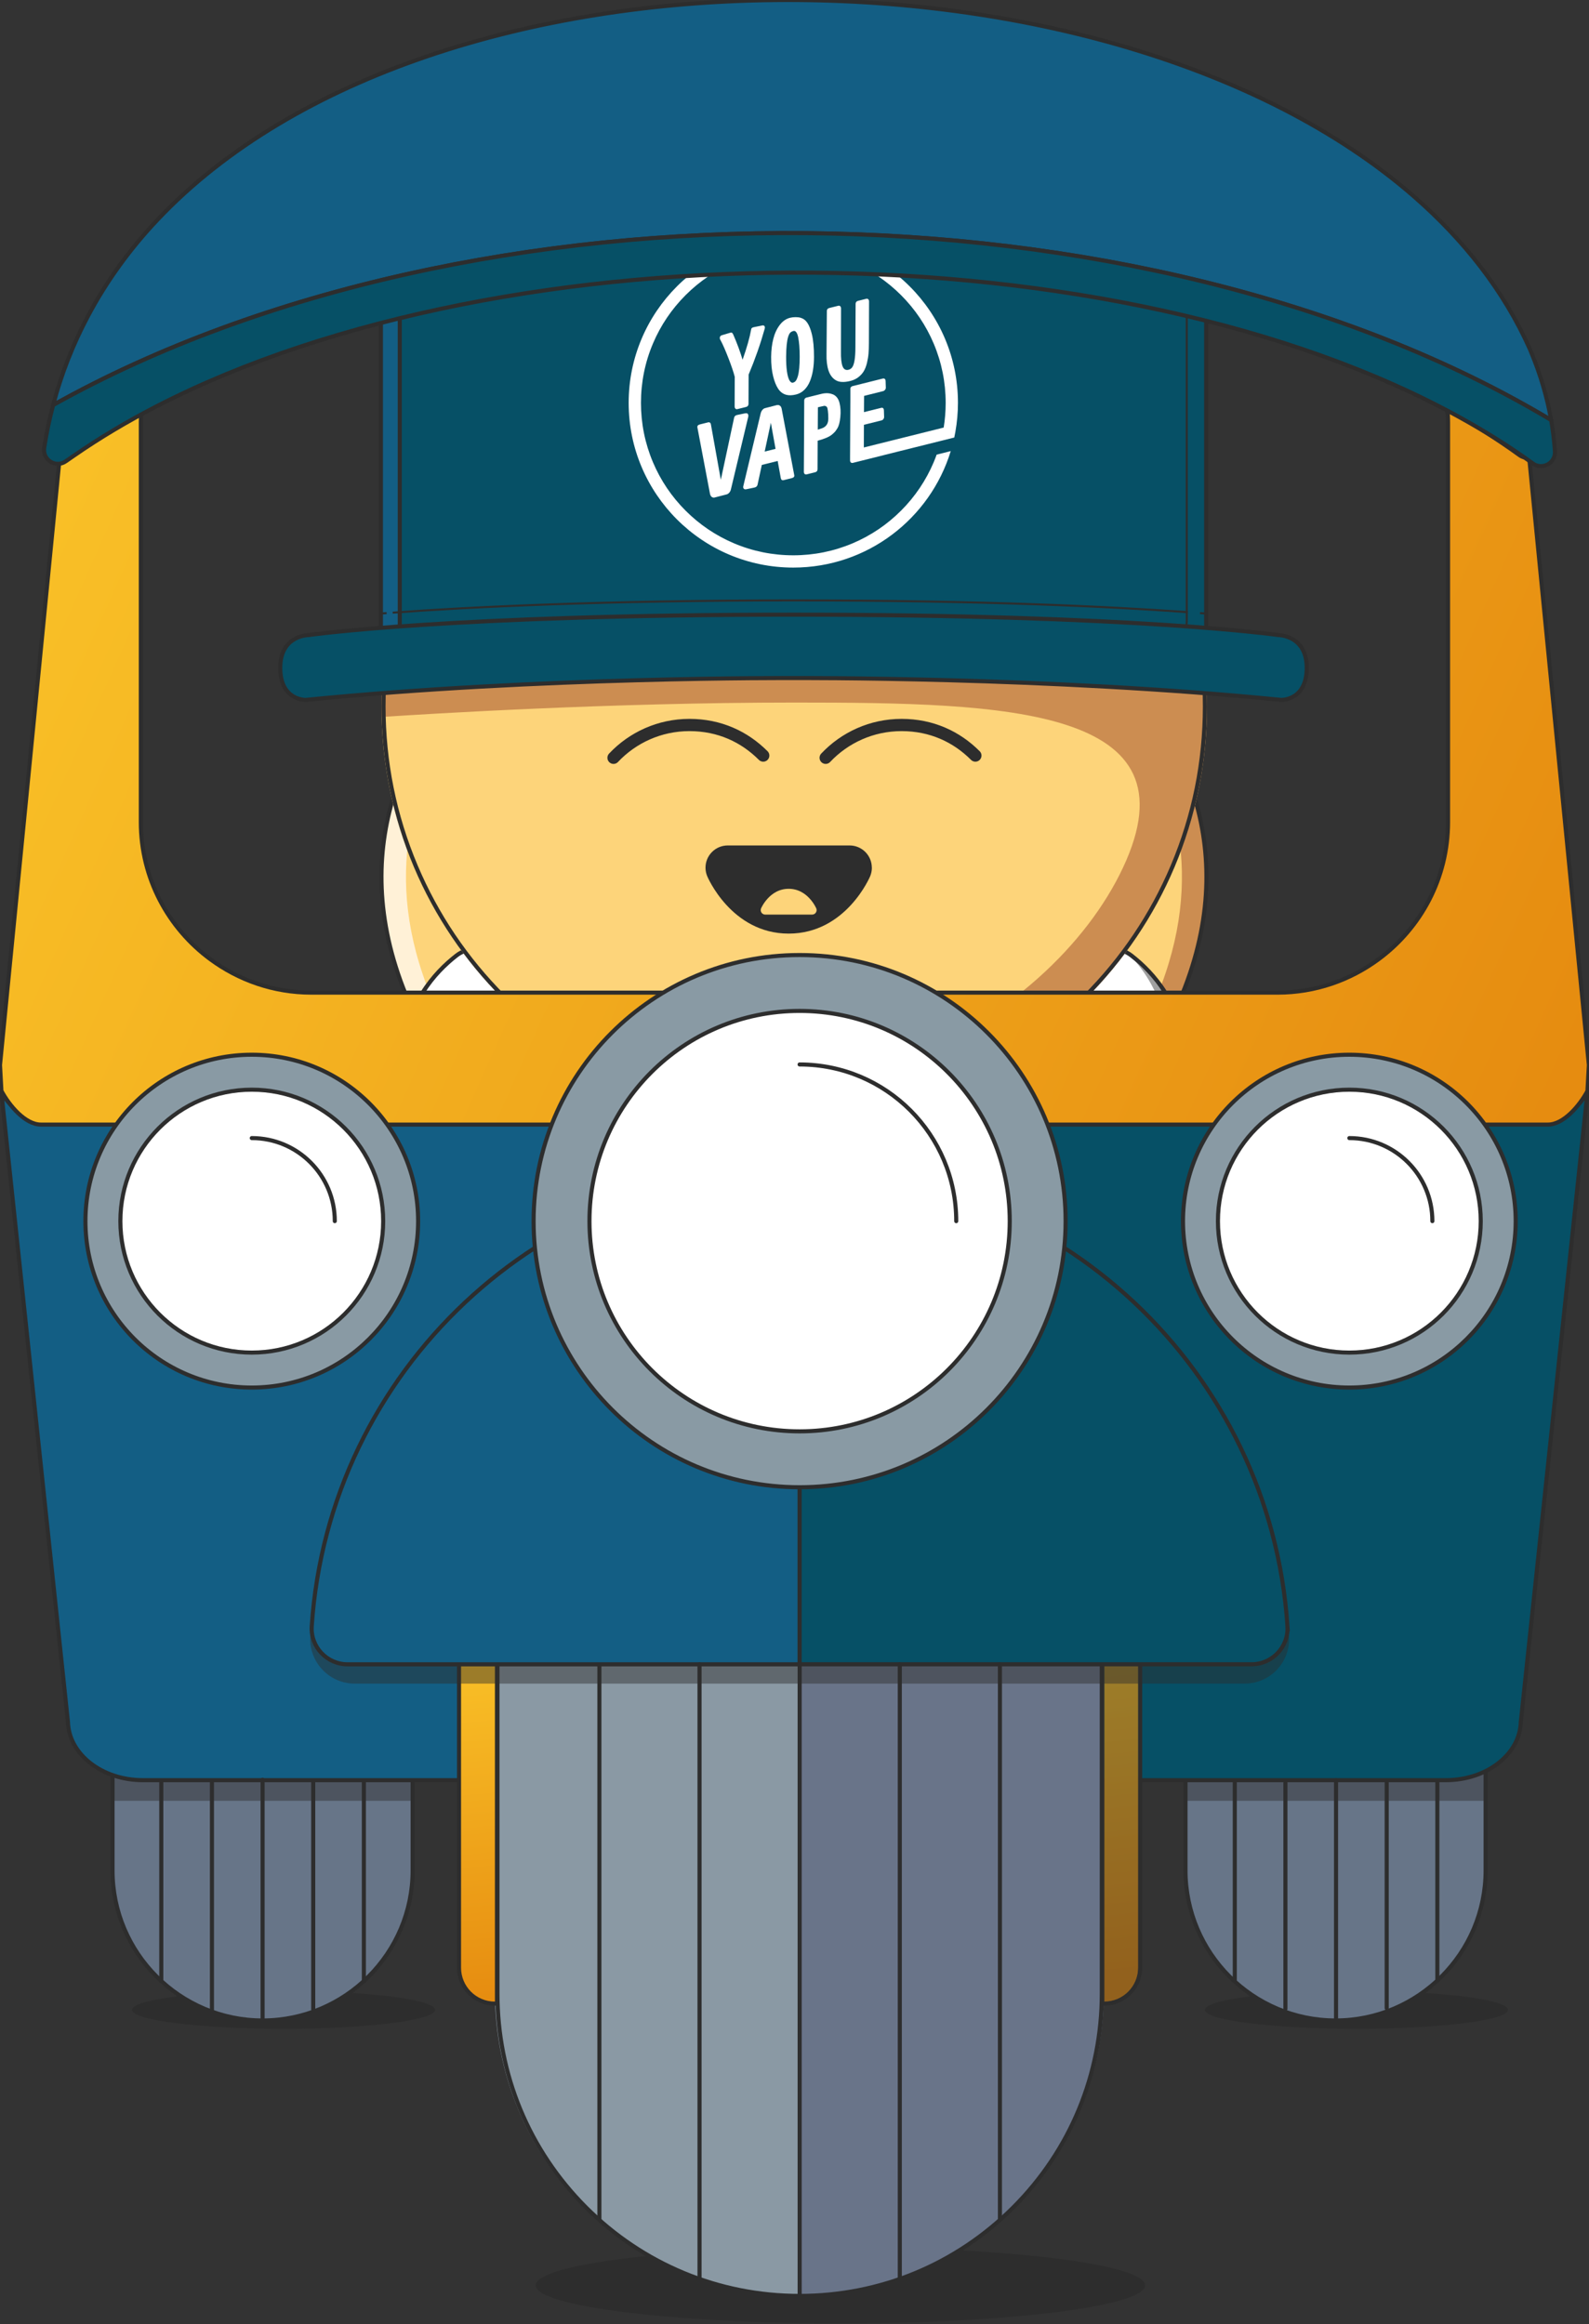
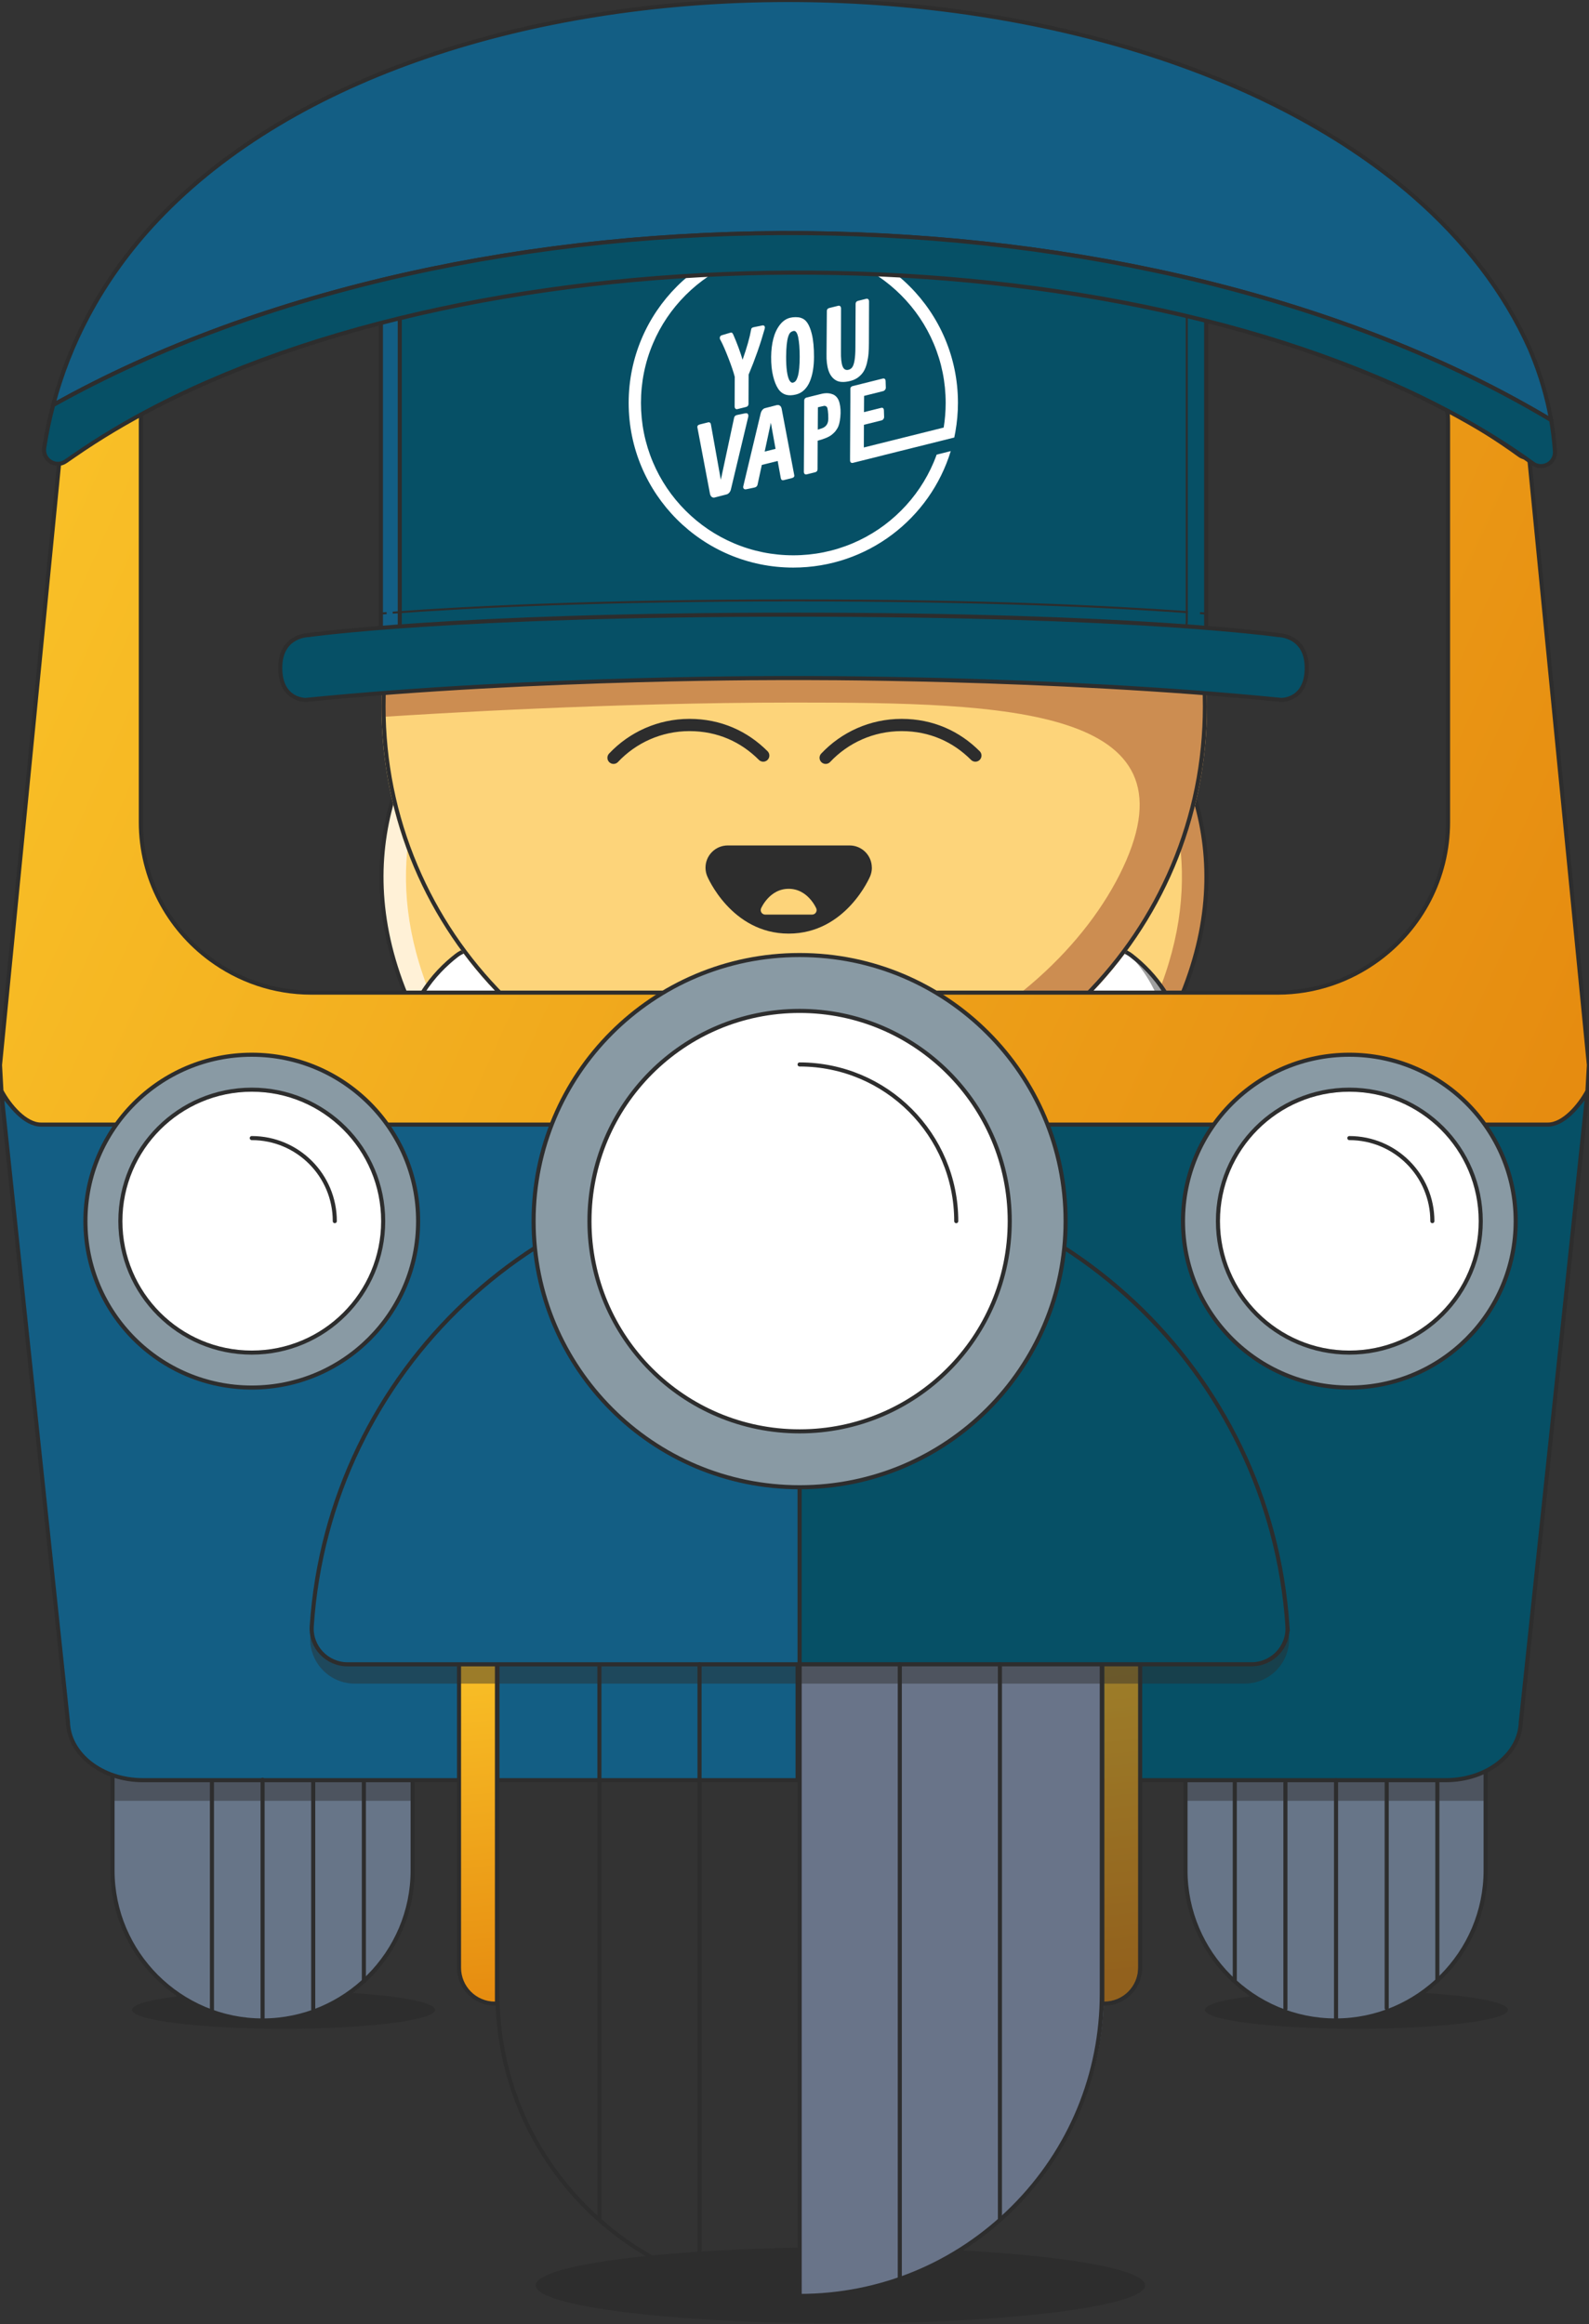
<svg xmlns="http://www.w3.org/2000/svg" version="1.1" viewBox="0 0 779 1139">
  <rect x="0" y="0" width="779" height="1139" fill="#333333" stroke="none" />
  <defs>
    <clipPath id="clippath">
      <rect width="779" height="1139" fill="none" />
    </clipPath>
    <linearGradient id="Dégradé_sans_nom" data-name="Dégradé sans nom" x1="243.504" y1="1400.352" x2="228.314" y2="1233.232" gradientTransform="translate(0 -420)" gradientUnits="userSpaceOnUse">
      <stop offset="0" stop-color="#e68c10" />
      <stop offset="1" stop-color="#f9c027" />
    </linearGradient>
    <linearGradient id="Dégradé_sans_nom_2" data-name="Dégradé sans nom 2" x1="558.141" y1="1387.741" x2="542.321" y2="1237.411" gradientTransform="translate(0 -420)" gradientUnits="userSpaceOnUse">
      <stop offset="0" stop-color="#e68c10" />
      <stop offset="1" stop-color="#f9c027" />
    </linearGradient>
    <linearGradient id="Dégradé_sans_nom_3" data-name="Dégradé sans nom 3" x1="756.99" y1="972.15" x2="25.91" y2="644.591" gradientTransform="translate(0 -420)" gradientUnits="userSpaceOnUse">
      <stop offset="0" stop-color="#e68c10" />
      <stop offset="1" stop-color="#f9c027" />
    </linearGradient>
  </defs>
  <g>
    <g id="Calque_1">
      <g clip-path="url(#clippath)">
        <g>
          <path d="M412,1138.59c82.495,0,149.37-8.34,149.37-18.64s-66.875-18.64-149.37-18.64-149.37,8.35-149.37,18.64,66.875,18.64,149.37,18.64Z" fill="#2d2d2d" />
          <path d="M139,994.221c41.029,0,74.29-4.15,74.29-9.27s-33.261-9.27-74.29-9.27-74.29,4.15-74.29,9.27,33.261,9.27,74.29,9.27Z" fill="#2d2d2d" />
          <path d="M665,994.221c41.029,0,74.29-4.15,74.29-9.27s-33.261-9.27-74.29-9.27-74.29,4.15-74.29,9.27,33.261,9.27,74.29,9.27Z" fill="#2d2d2d" />
          <path d="M567.31,512.261c88.65-154.54-95.44-244.62-95.44-244.62l95.44,244.62Z" fill="#fdd47a" />
          <path d="M471.87,267.641l3.4,8.71c40.86,25.12,145.04,103.63,86.95,222.87l5.09,13.04c88.65-154.54-95.44-244.62-95.44-244.62Z" fill="#913820" isolation="isolate" opacity=".45" />
          <path d="M567.31,512.261c88.65-154.54-95.44-244.62-95.44-244.62l95.44,244.62Z" fill="none" stroke="#2d2d2d" stroke-miterlimit="10" stroke-width="2" />
          <path d="M541.69,573.081c-6.54,0-10.68-1.4-12.66-4.28-2.77-4.03-.57-9.73,1.36-14.76l.14-.36c.62-1.62,1.36-3.17,2.08-4.67,2.85-5.98,4.91-10.3-1.12-14.61-.68-.49-1.3-.72-1.9-.72-2.42,0-4.67,4.1-6.85,8.06-2.68,4.89-5.45,9.94-9.68,9.94-.58,0-1.17-.1-1.76-.3-1.75-.58-3.12-2.14-3.95-4.5-3.78-10.72,2.76-38.75,26.04-74.96,2.71-4.22,7.33-6.73,12.35-6.73,3.24,0,6.31,1.05,8.88,3.04,11.11,8.61,24.74,24.1,26.57,49.03,1.37,18.63-2.81,33.76-12.08,43.74-7.14,7.69-17.13,12.09-27.41,12.09l-.01-.01h0Z" fill="#fff" />
          <path d="M545.74,466.191c2.88,0,5.79.91,8.26,2.83,10.56,8.18,24.36,23.47,26.19,48.31,3.01,40.92-21.05,54.76-38.5,54.76s-13.23-10.23-10.23-18.05,9.02-14.44.6-20.45c-.88-.63-1.71-.91-2.48-.91-6.23,0-9.48,18-16.53,18-.46,0-.94-.08-1.44-.24-8.35-2.78-6.22-33.12,22.62-77.97,2.62-4.08,7.03-6.28,11.51-6.28h0ZM545.74,464.191c-5.36,0-10.29,2.69-13.19,7.19-23.46,36.49-30,64.89-26.14,75.83,1.18,3.36,3.14,4.64,4.57,5.11.69.23,1.39.35,2.08.35,4.82,0,7.73-5.32,10.55-10.46,1.84-3.36,4.14-7.54,5.97-7.54.38,0,.82.18,1.32.54,5.13,3.66,3.88,6.92.8,13.37-.72,1.52-1.47,3.09-2.11,4.74l-.14.36c-1.93,5-4.32,11.22-1.25,15.69,2.18,3.17,6.59,4.72,13.49,4.72,10.56,0,20.82-4.52,28.15-12.41,6.6-7.1,14.1-20.59,12.35-44.49-1.86-25.3-15.68-41.02-26.96-49.75-2.74-2.12-6.02-3.25-9.49-3.25h0Z" fill="#2d2d2d" />
          <path d="M551.96,544.691c-2.66,9.04-11.5,35.73-24.23,23.73l1.45-1.38c10.26,11.16,20.2-14.95,22.78-22.35h0Z" fill="#2d2d2d" />
          <path d="M569.45,533.821c-1.81,14.86-7.35,34.35-23.3,39.33-2.28.64-4.64.89-7,.89l.07-2c2.18.07,4.36-.08,6.48-.59,15.43-4.22,21.52-23.45,23.76-37.64l-.01.01Z" fill="#2d2d2d" />
          <g opacity=".45">
            <path d="M580.19,517.331c-1.67-22.78-13.41-37.52-23.49-46.12,7.51,8.82,14.25,21.27,15.49,38.12,3.01,40.92-21.05,54.76-38.5,54.76-1.9,0-3.53-.13-4.94-.35-.2,4.65,2.45,8.35,12.94,8.35,17.44,0,41.5-13.83,38.5-54.76Z" fill="#2d2d2d" />
          </g>
          <path d="M211.15,512.261c-88.65-154.54,95.44-244.62,95.44-244.62l-95.44,244.62Z" fill="#fdd47a" />
          <path d="M306.59,267.641l-3.4,8.71c-40.86,25.12-145.04,103.63-86.95,222.87l-5.09,13.04c-88.65-154.54,95.44-244.62,95.44-244.62h0Z" fill="#fff1d7" />
          <path d="M211.15,512.261c-88.65-154.54,95.44-244.62,95.44-244.62l-95.44,244.62Z" fill="none" stroke="#2d2d2d" stroke-miterlimit="10" stroke-width="2" />
          <path d="M236.77,573.081c-10.28,0-20.27-4.41-27.41-12.09-9.27-9.98-13.45-25.1-12.08-43.74,1.83-24.93,15.46-40.43,26.57-49.03,2.57-1.99,5.63-3.04,8.88-3.04,5.02,0,9.64,2.52,12.35,6.73,23.28,36.21,29.82,64.24,26.04,74.96-.83,2.36-2.2,3.91-3.95,4.5-.59.2-1.18.3-1.76.3-4.22,0-7-5.05-9.68-9.94-2.17-3.96-4.42-8.06-6.85-8.06-.6,0-1.22.24-1.9.72-6.04,4.31-3.98,8.63-1.12,14.61.72,1.5,1.46,3.05,2.08,4.67l.14.36c1.94,5.03,4.13,10.73,1.36,14.76-1.98,2.88-6.12,4.28-12.66,4.28l-.01.01h0Z" fill="#fff" />
          <path d="M232.72,466.191c4.47,0,8.89,2.2,11.51,6.28,28.84,44.84,30.97,75.18,22.62,77.97-.5.17-.98.24-1.44.24-7.05,0-10.3-18-16.53-18-.78,0-1.6.28-2.48.91-8.42,6.02-2.41,12.63.6,20.45s7.22,18.05-10.23,18.05-41.5-13.83-38.5-54.76c1.83-24.84,15.62-40.13,26.18-48.31,2.47-1.91,5.38-2.83,8.26-2.83M232.71,464.191c-3.47,0-6.75,1.12-9.49,3.25-11.27,8.73-25.1,24.45-26.95,49.75-1.76,23.9,5.74,37.38,12.35,44.49,7.33,7.89,17.59,12.41,28.15,12.41,6.9,0,11.31-1.54,13.49-4.72,3.07-4.47.67-10.69-1.25-15.69l-.14-.36c-.64-1.65-1.38-3.22-2.11-4.74-3.07-6.44-4.32-9.7.8-13.37.5-.36.94-.54,1.32-.54,1.83,0,4.13,4.18,5.97,7.54,2.82,5.14,5.74,10.46,10.55,10.46.69,0,1.39-.12,2.08-.35,1.43-.48,3.39-1.75,4.57-5.11,3.86-10.95-2.68-39.34-26.14-75.83-2.9-4.5-7.83-7.19-13.19-7.19h-.01Z" fill="#2d2d2d" />
          <path d="M226.5,544.691c2.56,7.35,12.51,33.52,22.78,22.35l1.45,1.38c-12.73,12-21.56-14.66-24.23-23.73Z" fill="#2d2d2d" />
          <path d="M209.01,533.821c2.24,14.18,8.33,33.43,23.76,37.64,2.12.51,4.3.65,6.48.59l.07,2c-2.36,0-4.72-.26-7-.89-15.95-4.99-21.49-24.47-23.3-39.33l-.01-.01Z" fill="#2d2d2d" />
          <path d="M410.2,614.431c101.455,0,183.7-6.769,183.7-15.12s-82.245-15.12-183.7-15.12-183.7,6.769-183.7,15.12,82.245,15.12,183.7,15.12Z" fill="#2d2d2d" />
          <path d="M386.64,535.661s-66.14-12.71-108.37-33.34l2.62,52.66s-19.32,12.11-19.32,28.16c0,15.95,10.1,20.58,10.1,20.58,0,0,18.38,6.01,52.43,5.29,48.77-1.04,55.33-5.83,55.33-5.83,0,0,5.57-2.69,5.57-37.07,0,0-.65-21.28,1.64-30.45h0Z" fill="#fdd47a" />
          <path d="M392.29,535.661s66.14-12.71,108.37-33.34l-2.62,52.66s19.32,12.11,19.32,28.16c0,15.95-10.1,20.58-10.1,20.58,0,0-18.38,6.01-52.43,5.29-48.77-1.04-55.33-5.83-55.33-5.83,0,0-5.57-2.69-5.57-37.07,0,0,.65-21.28-1.64-30.45h0Z" fill="#fdd47a" />
          <g opacity=".45">
            <path d="M379.43,603.071l-6.43.45s2.15-42.2-10.09-43.8c-33.74-2.11-55.38-11.94-83.17-27.77l-1.2-24.21-.27-5.52c42.24,20.63,108.37,33.34,108.37,33.34-1.53,6.11-1.75,17.6-1.72,24.59.01,3.49.08,5.86.08,5.86,0,37.52-5.57,37.07-5.57,37.07" fill="#913820" />
            <path d="M399.49,603.071l6.43.45s-2.15-42.2,10.09-43.8c33.74-2.11,55.38-11.94,83.17-27.77l1.2-24.21.27-5.52c-42.24,20.63-108.37,33.34-108.37,33.34,1.53,6.11,1.75,17.6,1.72,24.59-.01,3.49-.08,5.86-.08,5.86,0,37.52,5.57,37.07,5.57,37.07" fill="#913820" />
          </g>
          <path d="M386.64,535.661s-66.14-12.71-108.37-33.34l2.62,52.66s-19.32,12.11-19.32,28.16c0,15.95,10.1,20.58,10.1,20.58,0,0,18.38,6.01,52.43,5.29,48.77-1.04,55.33-5.83,55.33-5.83,0,0,5.57-2.69,5.57-37.07,0,0-.65-21.28,1.64-30.45h0Z" fill="none" stroke="#2d2d2d" stroke-miterlimit="10" stroke-width="2" />
          <path d="M463.31,560.271c11.31-3.8,23.17-6.45,35.21-5.87l-.16,2.05c-11.77-1.23-23.68.71-35.05,3.82Z" fill="#2d2d2d" />
          <path d="M315.8,559.271c-11.37-3.11-23.28-5.06-35.05-3.82l-.16-2.05c12.04-.58,23.9,2.07,35.21,5.87Z" fill="#2d2d2d" />
          <path d="M392.29,535.661s66.14-12.71,108.37-33.34l-2.62,52.66s19.32,12.11,19.32,28.16c0,15.95-10.1,20.58-10.1,20.58,0,0-18.38,6.01-52.43,5.29-48.77-1.04-55.33-5.83-55.33-5.83,0,0-5.57-2.69-5.57-37.07,0,0,.65-21.28-1.64-30.45h0Z" fill="none" stroke="#2d2d2d" stroke-miterlimit="10" stroke-width="2" />
          <path d="M508.37,578.076c.781-3.831-4.74-8.193-12.332-9.742-7.592-1.548-14.381.302-15.162,4.133-.782,3.831,4.739,8.193,12.332,9.742,7.592,1.548,14.38-.302,15.162-4.133Z" fill="#fff1d7" />
          <path d="M482.591,580.512c.416-2.04-2.519-4.362-6.556-5.185-4.037-.824-7.647.163-8.063,2.203s2.519,4.361,6.556,5.185c4.037.823,7.647-.163,8.063-2.203Z" fill="#fff1d7" />
          <path d="M286.169,582.158c7.592-1.549,13.113-5.911,12.331-9.742-.781-3.831-7.569-5.681-15.162-4.133-7.592,1.549-13.113,5.911-12.331,9.742.781,3.831,7.57,5.681,15.162,4.133Z" fill="#fff1d7" />
          <path d="M304.837,582.665c4.036-.823,6.972-3.145,6.555-5.185-.416-2.04-4.026-3.026-8.063-2.203-4.036.824-6.972,3.145-6.555,5.185.416,2.04,4.026,3.027,8.063,2.203Z" fill="#fff1d7" />
          <path d="M389.36,548.471c111.749,0,202.34-90.591,202.34-202.34s-90.591-202.34-202.34-202.34-202.34,90.591-202.34,202.34,90.591,202.34,202.34,202.34h0Z" fill="#fdd47a" />
          <path d="M333.67,152.971c3.4-7.94,19.94-41.97,56.6-50.31,0,0,3.83-.3,2,4.22-9.48,23.46-3.86,35.62-3.86,35.62,0,0,.96,3.44,5.7-.95,4.44-4.11,22.02-25.53,47.92-12.52,0,0,14.35,8.8,1.21,10.76-11.86,1.77-16.05,6.68-16.57,9.44" fill="#fdd47a" />
          <path d="M312.63,295.761s22.67-36.67,54.45-19.58l-6.58,12.24s-15.8-11.45-47.87,7.34h0Z" fill="#b97045" />
          <path d="M464.11,295.761s-22.67-36.67-54.45-19.58l6.58,12.24s15.8-11.45,47.87,7.34h0Z" fill="#b97045" />
          <g opacity=".45">
            <path d="M389.36,143.791c-111.75,0-202.34,90.59-202.34,202.34,0,1.75.02,3.49.07,5.23,22.91-1.53,112.26-7.07,202.37-7.07,104.52,0,197.88,2.51,161.09,80.89-35.53,75.7-157.56,148.38-283.21,82.36,33.92,25.69,76.19,40.93,122.02,40.93,111.75,0,202.34-90.59,202.34-202.34s-90.59-202.34-202.34-202.34h0Z" fill="#913820" />
          </g>
          <path d="M389.36,145.791c27.05,0,53.28,5.3,77.98,15.74,23.86,10.09,45.28,24.54,63.68,42.94s32.84,39.82,42.94,63.68c10.45,24.7,15.74,50.93,15.74,77.98s-5.3,53.28-15.74,77.98c-10.09,23.86-24.54,45.28-42.94,63.68s-39.82,32.84-63.68,42.94c-24.7,10.45-50.93,15.74-77.98,15.74s-53.28-5.3-77.98-15.74c-23.86-10.09-45.28-24.54-63.68-42.94s-32.84-39.82-42.94-63.68c-10.45-24.7-15.74-50.93-15.74-77.98s5.3-53.28,15.74-77.98c10.09-23.86,24.54-45.28,42.94-63.68s39.82-32.84,63.68-42.94c24.7-10.45,50.93-15.74,77.98-15.74h0ZM389.36,143.791c-111.75,0-202.34,90.59-202.34,202.34s90.59,202.34,202.34,202.34,202.34-90.59,202.34-202.34-90.59-202.34-202.34-202.34h0Z" fill="#2d2d2d" />
          <path d="M333.67,152.971c3.4-7.94,19.94-41.97,56.6-50.31,0,0,3.83-.3,2,4.22-9.48,23.46-3.86,35.62-3.86,35.62,0,0,.96,3.44,5.7-.95,4.44-4.11,22.02-25.53,47.92-12.52,0,0,14.35,8.8,1.21,10.76-11.86,1.77-16.05,6.68-16.57,9.44" fill="none" stroke="#2d2d2d" stroke-miterlimit="10" stroke-width="2" />
          <path d="M389,82.821s-18.66,0-18.66,11.05h37.31c0-11.05-18.66-11.05-18.66-11.05h.01Z" fill="#135e84" />
          <path d="M389,82.821s-18.66,0-18.66,11.05h8c0-11.05,10.66-11.05,10.66-11.05Z" fill="#5193ad" />
          <path d="M389.34,82.821s18.66,0,18.66,11.05h-8c0-11.05-10.66-11.05-10.66-11.05Z" fill="#065066" />
-           <path d="M389,82.821s-18.66,0-18.66,11.05h37.31c0-11.05-18.66-11.05-18.66-11.05h.01Z" fill="none" stroke="#2d2d2d" stroke-miterlimit="10" stroke-width="2" />
          <path d="M186.67,139.051c0-6.05,4.59-12.84,10.21-15.09,0,0,77.7-31.14,192.12-31.14s192.12,31.14,192.12,31.14c5.62,2.25,10.21,9.04,10.21,15.09v175.96c0,6.05-4.95,11-11,11H197.67c-6.05,0-11-4.95-11-11v-175.96h0Z" fill="#065066" />
          <path d="M195.99,315.011v-167.96c0-10.36,2.51-11.48,9.98-15.09,0,0,75-38.65,185.66-39.13-.87,0-1.74-.01-2.62-.01-114.42,0-192.12,31.14-192.12,31.14-5.62,2.25-10.21,9.04-10.21,15.09v175.96c0,6.05,4.95,11,11,11h9.07c-5.91,0-10.75-4.95-10.75-11h-.01Z" fill="#135e84" stroke="#2d2d2d" stroke-linecap="round" stroke-linejoin="round" stroke-width="2" />
          <path d="M591.33,139.051c0-6.05-4.49-12.84-9.98-15.09,0,0-75.91-31.14-187.7-31.14-.68,0-1.36,0-2.04.01,112.98.47,189.5,31.13,189.5,31.13,5.62,2.25,10.21,9.04,10.21,15.09h.01Z" fill="#135e84" />
          <path d="M580.33,326.011h.25c5.91,0,10.75-4.95,10.75-11,0,6.05-4.95,11-11,11Z" fill="#135e84" />
-           <path d="M591.33,315.011v-175.96c0-6.05-4.59-12.84-10.21-15.09,0,0-4.74-3.09-55.14-16.37-3.34,33.63-17.68,156.82-55.2,218.42h109.56c6.05,0,11-4.95,11-11h-.01,0Z" fill="#065066" />
+           <path d="M591.33,315.011v-175.96c0-6.05-4.59-12.84-10.21-15.09,0,0-4.74-3.09-55.14-16.37-3.34,33.63-17.68,156.82-55.2,218.42h109.56h-.01,0Z" fill="#065066" />
          <path d="M186.67,139.051c0-6.05,4.59-12.84,10.21-15.09,0,0,77.7-31.14,192.12-31.14s192.12,31.14,192.12,31.14c5.62,2.25,10.21,9.04,10.21,15.09v175.96c0,6.05-4.95,11-11,11H197.67c-6.05,0-11-4.95-11-11v-175.96h0Z" fill="none" stroke="#2d2d2d" stroke-miterlimit="10" stroke-width="2" />
          <path d="M196.21,146.871c0-5.76,4.38-12.24,9.73-14.38,0,0,74.04-39.67,183.06-39.67s183.06,39.67,183.06,39.67c5.35,2.14,9.73,8.62,9.73,14.38v157.66c0,5.76-4.72,10.48-10.48,10.48H206.69c-5.76,0-10.48-4.72-10.48-10.48v-157.66Z" fill="none" stroke="#2d2d2d" stroke-miterlimit="10" />
          <path d="M627.14,311.221s-69.39-10-237.68-10-237.68,10-237.68,10c0,0-13.93,0-13.93,16.07s12.5,15.71,12.5,15.71c114.38-11.43,239.11-10.71,239.11-10.71,0,0,124.73-.71,239.11,10.71,0,0,12.5.36,12.5-15.71s-13.92-16.07-13.92-16.07h-.01Z" fill="#065066" />
          <path d="M626.68,311.221s-69.39-10-237.68-10-237.68,10-237.68,10c0,0-13.93,0-13.93,16.07s12.5,15.71,12.5,15.71c114.38-11.43,239.11-10.71,239.11-10.71,0,0,124.73-.71,239.11,10.71,0,0,12.5.36,12.5-15.71s-13.92-16.07-13.92-16.07h-.01Z" fill="none" stroke="#2d2d2d" stroke-miterlimit="10" stroke-width="2" />
          <path d="M591.28,300.681c-.97-.08-1.97-.16-2.99-.23" fill="none" stroke="#2d2d2d" stroke-miterlimit="10" />
          <path d="M582.36,300.011c-37.58-2.73-100.37-5.78-193.36-5.78s-159.3,3.23-196.48,6.01" fill="none" stroke="#2d2d2d" stroke-miterlimit="10" />
          <path d="M189.55,300.461c-1.02.08-2.01.16-2.99.23" fill="none" stroke="#2d2d2d" stroke-miterlimit="10" />
          <path d="M390.28,93.691s.05,20.97.05,10.02c0-9.9,18.38-9.67,18.38-9.67l-18.42-.35h-.01,0Z" fill="#065066" />
          <path d="M388.4,93.691s-.05,20.97-.05,10.02c0-9.9-18.38-9.67-18.38-9.67l18.42-.35h.01,0Z" fill="#065066" />
          <path d="M389.36,93.691v23.04" fill="none" stroke="#065066" stroke-miterlimit="10" stroke-width="2" />
          <path d="M357.11,175.511c1.51,3.9,2.54,6.95,3.09,9.15l-.05,14.55c0,.44.14.79.39,1.05.25.25.58.33.98.23l4.22-1.05c.79-.2,1.19-.68,1.21-1.46l.06-14.4c3.19-7.59,5.81-15.08,7.88-22.47.15-.59.11-1.02-.12-1.31-.23-.29-.54-.4-.93-.33l-4.26.86c-.79.14-1.23.49-1.31,1.02-.71,4.02-2.12,9-4.22,14.95-1.16-3.9-2.68-8.01-4.57-12.34-.23-.51-.46-.81-.69-.91s-.58-.07-1.04.08l-3.93,1.18c-.48.15-.78.47-.9.94-.12.48,0,.98.35,1.51,1.05,1.93,2.33,4.85,3.84,8.76v-.01h0Z" fill="#fff" />
          <path d="M397.09,186.781c.67-1.68,1.17-3.5,1.48-5.46.32-1.96.48-4.07.49-6.32.01-4.63-.35-8.41-1.08-11.36-.57-2.3-1.29-4.09-2.14-5.37-.85-1.29-1.96-2.13-3.31-2.54-.75-.22-1.6-.32-2.57-.31-.96.01-1.83.11-2.59.3-1.98.49-3.68,1.67-5.1,3.53s-2.48,4.13-3.16,6.79c-.68,2.67-1.03,5.61-1.06,8.84-.03,3.61.3,6.79.98,9.53.64,2.58,1.47,4.63,2.48,6.14s2.33,2.49,3.94,2.93c1.33.36,2.94.31,4.84-.16,1.55-.39,2.9-1.15,4.05-2.29s2.07-2.56,2.74-4.24l.01-.01h0ZM391.18,184.301c-.33,1.06-.67,1.83-1.03,2.3s-.81.77-1.35.91c-.7.17-1.31-.23-1.84-1.21-.52-.98-.92-2.47-1.19-4.47s-.39-4.37-.37-7.12c.04-4.46.37-7.67.98-9.62.3-.97.64-1.65,1.03-2.05.38-.39.91-.67,1.58-.84.53-.13.99.07,1.38.61.4.54.71,1.38.95,2.52.23,1.14.41,2.5.54,4.08.12,1.58.19,3.4.19,5.46-.01,4.24-.3,7.37-.88,9.41l.01.02h0Z" fill="#fff" />
          <path d="M420.85,184.811c1.12-.87,2.01-1.86,2.65-2.97.65-1.11,1.16-2.45,1.54-4.03s.63-3.11.75-4.6.18-3.21.19-5.15l.07-20.35c0-.44-.14-.79-.39-1.05-.25-.26-.58-.34-.98-.24l-4,1c-.8.2-1.21.69-1.22,1.46l-.11,21.43c0,2.63-.15,4.72-.41,6.27s-.63,2.66-1.09,3.33-1.08,1.1-1.85,1.29c-1.4.35-2.38-.23-2.95-1.72-.57-1.5-.83-3.92-.77-7.26l.04-21.08c0-.44-.14-.79-.39-1.05-.25-.26-.58-.34-.98-.24l-4.39,1.09c-.79.2-1.19.68-1.2,1.45l-.16,21.03c-.08,3.23.24,5.94.96,8.12s1.89,3.77,3.5,4.75c1.68,1.05,4.08,1.18,7.22.4,1.53-.38,2.85-1.01,3.97-1.87v-.01h0Z" fill="#fff" />
          <path d="M365.34,202.541l-3.84.8c-.91.14-1.45.62-1.62,1.45l-6.5,30.35-4.85-27.09c-.05-.41-.2-.71-.46-.91-.25-.2-.59-.25-1-.14l-3.97.99c-.91.23-1.31.71-1.21,1.45l6.16,32.45c.15.79.46,1.35.93,1.67.47.32.99.39,1.57.19l5.63-1.45c.49-.12.95-.42,1.35-.88.41-.47.69-1.05.83-1.74l8.5-35.57c.11-1.26-.4-1.78-1.53-1.55l.01-.02h0Z" fill="#fff" />
          <path d="M383.24,200.441c-.15-.79-.45-1.34-.91-1.65s-.99-.39-1.6-.24l-5.63,1.45c-.49.12-.94.41-1.33.87-.39.45-.68,1.04-.86,1.76l-8.5,35.57c-.14.53-.07.95.21,1.27s.72.41,1.31.28l3.84-.8c.92-.18,1.46-.66,1.62-1.45l2.09-9.66,7.77-1.94,1.52,8.36c.17.89.65,1.23,1.45,1.03l3.97-.99c.92-.23,1.32-.71,1.19-1.44l-6.15-32.42h.01ZM374.88,221.301l3.03-14.12,2.3,12.79-5.33,1.33Z" fill="#fff" />
          <path d="M408.34,193.291c-1.63-.71-3.56-.79-5.77-.24l-2.94.73-.09.02-4.07,1.01h-.04c-.76.22-1.15.7-1.16,1.45l-.11,21.43c0,.39,0,.76-.01,1.12l-.07,12.41c0,.44.14.78.38,1.03.21.21.46.29.77.26.06,0,.13-.01.2-.03l4.16-1.04c.8-.2,1.2-.68,1.21-1.45l.06-14.03c1.64-.43,3.05-.89,4.24-1.4s2.11-1.04,2.79-1.61c.67-.57,1.16-1.03,1.48-1.41.31-.37.63-.82.96-1.34.03-.08.06-.13.1-.18.03-.04.06-.08.08-.12.72-1.13,1.21-2.96,1.46-5.5.26-2.54.13-4.82-.38-6.87-.53-2.14-1.62-3.56-3.25-4.27v.03h0ZM405.98,206.351c-.32,1.84-1.42,3.06-3.31,3.64l-1.76.57.06-10.96c.33-.08.73-.18,1.17-.28.45-.1.81-.18,1.07-.24.26-.06.47-.1.61-.14.37-.09.73-.04,1.1.14.37.19.61.52.73,1,.17.69.3,1.72.38,3.11s.06,2.44-.06,3.16h.01,0Z" fill="#fff" />
          <path d="M461.26,216.071l6.56-1.64-6.56,1.64Z" fill="#fff" />
          <path d="M388.91,116.731c-44.58,0-80.71,36.14-80.71,80.71s36.14,80.71,80.71,80.71c36.35,0,67.09-24.04,77.19-57.08l-6.91,1.72c-.45,1.25-.93,2.49-1.45,3.72-3.76,8.89-9.15,16.88-16.01,23.74-6.86,6.86-14.85,12.25-23.74,16.01-9.2,3.89-18.99,5.87-29.07,5.87s-19.87-1.97-29.07-5.87c-8.89-3.76-16.88-9.15-23.74-16.01s-12.25-14.85-16.01-23.74c-3.89-9.2-5.87-18.99-5.87-29.07s1.97-19.87,5.87-29.07c3.76-8.89,9.15-16.88,16.01-23.74,6.86-6.86,14.85-12.25,23.74-16.01,9.2-3.89,18.99-5.87,29.07-5.87s19.87,1.97,29.07,5.87c8.89,3.76,16.88,9.15,23.74,16.01s12.25,14.85,16.01,23.74c3.89,9.2,5.87,18.99,5.87,29.07,0,4.09-.33,8.12-.97,12.09l-39.15,9.76.04-11.11,8.66-2.16c.35-.09.65-.31.9-.66s.36-.72.34-1.1l-.1-3.05c-.02-1.11-.5-1.55-1.42-1.32l-8.35,2.08.05-7.96,9.33-2.33c.37-.09.69-.32.96-.67.28-.36.4-.73.37-1.11l-.1-3.05c-.02-1.11-.53-1.54-1.52-1.3l-10.38,2.59-.19.05-3.97.99h-.03c-.68.18-1.08.56-1.19,1.14v5.36l-.15,27.94v1.97c0,.44.13.78.37,1.03.2.2.44.28.73.26.08,0,.16-.01.24-.04l1.29-.32,2.89-.72,10.86-2.71c.07-.02.14-.05.21-.07l27.94-6.97,6.56-1.64c.2-.94.38-1.9.55-2.85.81-4.59,1.25-9.32,1.25-14.14,0-44.58-36.14-80.71-80.71-80.71l-.01.02h0Z" fill="#fff" />
          <path d="M654.75,990.151c-40.57,0-73.57-33-73.57-73.57v-139.95c0-40.57,33-73.57,73.57-73.57s73.57,33,73.57,73.57v139.95c0,40.57-33,73.57-73.57,73.57Z" fill="#677588" />
          <path d="M654.75,704.061c40.02,0,72.57,32.55,72.57,72.57v139.95c0,40.02-32.55,72.57-72.57,72.57s-72.57-32.55-72.57-72.57v-139.95c0-40.02,32.55-72.57,72.57-72.57ZM654.75,702.061c-41.18,0-74.57,33.39-74.57,74.57v139.95c0,41.18,33.39,74.57,74.57,74.57s74.57-33.39,74.57-74.57v-139.95c0-41.18-33.39-74.57-74.57-74.57Z" fill="#2d2d2d" />
          <path d="M128.72,990.151c-40.57,0-73.57-33-73.57-73.57v-139.95c0-40.57,33-73.57,73.57-73.57s73.57,33,73.57,73.57v139.95c0,40.57-33,73.57-73.57,73.57Z" fill="#677588" />
          <path d="M128.73,704.061c40.02,0,72.57,32.55,72.57,72.57v139.95c0,40.02-32.55,72.57-72.57,72.57s-72.57-32.55-72.57-72.57v-139.95c0-40.02,32.55-72.57,72.57-72.57h0ZM128.73,702.061c-41.18,0-74.57,33.39-74.57,74.57v139.95c0,41.18,33.39,74.57,74.57,74.57s74.57-33.39,74.57-74.57v-139.95c0-41.18-33.39-74.57-74.57-74.57h0Z" fill="#2d2d2d" />
          <path d="M202.1,851.371H54.94v31.14h147.16v-31.14Z" fill="#2d2d2d" isolation="isolate" opacity=".45" />
          <path d="M728.7,851.371h-147.41v31.14h147.41v-31.14h0Z" fill="#2d2d2d" isolation="isolate" opacity=".45" />
          <path d="M21.04,547.111c-8.71,0-16.05-4.23-19.17-10.15-.85-1.61-1.36-3.36-1.53-5.17-.01-.02-.03-.05-.04-.08l33.01,312.12c.42,15.87,16.74,28.56,36.73,28.56h322.99v-325.28H21.04Z" fill="#135e84" stroke="#2d2d2d" stroke-linecap="round" stroke-linejoin="round" stroke-width="2" />
          <path d="M778.54,531.901c-.18,1.77-.68,3.48-1.52,5.06-3.12,5.92-10.46,10.15-19.17,10.15h-366.83v325.28h317.82c19.99,0,36.31-12.69,36.73-28.56l33.06-312.12c-.03.06-.07.12-.1.18l.01.01Z" fill="#065066" stroke="#2d2d2d" stroke-linejoin="round" stroke-width="2" />
          <path d="M391.89,546.981v578.639c82.43,0,149.26-66.82,149.26-149.259v-280.12c0-82.43-66.82-149.26-149.26-149.26h0Z" fill="#697489" />
-           <path d="M391.89,1125.62v-578.639c-82.43,0-149.26,66.82-149.26,149.26v280.12c0,82.429,66.82,149.259,149.26,149.259Z" fill="#8a99a4" />
          <path d="M392.01,563.881c39.3,0,76.25,15.31,104.04,43.1s43.1,64.74,43.1,104.04v265.98c0,39.299-15.31,76.249-43.1,104.039s-64.74,43.1-104.04,43.1-76.25-15.31-104.04-43.1c-27.79-27.79-43.1-64.74-43.1-104.039v-265.98c0-39.3,15.31-76.25,43.1-104.04s64.74-43.1,104.04-43.1h0ZM392.01,561.881c-82.37,0-149.14,66.77-149.14,149.14v265.98c0,82.369,66.77,149.139,149.14,149.139s149.14-66.77,149.14-149.139v-265.98c0-82.37-66.77-149.14-149.14-149.14Z" fill="#2d2d2d" />
          <path d="M242.63,981.911c-9.7,0-17.6-7.89-17.6-17.6v-170.55c0-.55.45-1,1-1h16.6c.55,0,1,.45,1,1v187.15c0,.55-.45,1-1,1Z" fill="url(#Dégradé_sans_nom)" />
          <path d="M242.63,793.761v187.15c-9.17,0-16.6-7.43-16.6-16.6v-170.55h16.6ZM242.63,791.761h-16.6c-1.1,0-2,.9-2,2v170.55c0,10.25,8.34,18.6,18.6,18.6,1.1,0,2-.9,2-2v-187.15c0-1.1-.9-2-2-2Z" fill="#2d2d2d" />
          <path d="M541.38,793.761v187.15c9.17,0,16.6-7.43,16.6-16.6v-170.55h-16.6Z" fill="url(#Dégradé_sans_nom_2)" />
          <path d="M541.37,816.051v164.86c9.17,0,16.61-7.43,16.61-16.6v-148.26h-16.61Z" fill="#2d2d2d" isolation="isolate" opacity=".45" />
          <path d="M557.97,793.761v170.55c0,9.17-7.43,16.6-16.6,16.6v-187.15h16.6ZM557.97,791.761h-16.6c-1.1,0-2,.9-2,2v187.15c0,1.1.9,2,2,2,10.25,0,18.6-8.34,18.6-18.6v-170.55c0-1.1-.9-2-2-2h0Z" fill="#2d2d2d" />
          <path d="M610.14,781.371H173.93c-12.073,0-21.86,9.785-21.86,21.855s9.787,21.855,21.86,21.855h436.21c12.073,0,21.86-9.785,21.86-21.855s-9.787-21.855-21.86-21.855Z" fill="#2d2d2d" isolation="isolate" opacity=".45" />
          <path d="M775.85,490.451l-26.17-266.18c-1.58.19-3.24-.11-4.75-1.2-10.99-7.96-22.81-15.4-35.35-22.34.16,2.09.32,4.17.32,6.29v195.82c0,27.61-13.44,52.02-34.08,67.25-13.87,10.24-30.97,16.36-49.53,16.36H152.65c-18.57,0-35.66-6.13-49.53-16.36-20.64-15.23-34.08-39.64-34.08-67.25v-195.82c0-4.07.39-8.03.95-11.94-14.32,7.37-27.75,15.39-40.22,24.01L3.09,490.451l-3.09,31.46.69,12.66c3.89,7.3,11.71,16.54,19.37,16.54h738.81c7.63,0,15.44-9.15,19.37-16.44l.7-12.76-3.09-31.46h0Z" fill="url(#Dégradé_sans_nom_3)" stroke="#2d2d2d" stroke-miterlimit="10" stroke-width="2" />
          <path d="M392,573.381c-126.96,0-230.86,98.7-239.17,223.55-.67,10.11,7.42,18.68,17.56,18.68h221.63v-242.22h-.02v-.01h0Z" fill="#135e84" stroke="#2d2d2d" stroke-linecap="round" stroke-linejoin="round" stroke-width="2" />
          <path d="M631.17,796.921c-8.31-124.84-112.2-223.53-239.15-223.55v242.22h221.58c10.14,0,18.23-8.56,17.56-18.68l.01.01h0Z" fill="#065066" stroke="#2d2d2d" stroke-miterlimit="10" stroke-width="2" />
          <path d="M392.03,1124.95v-309.349" fill="none" stroke="#2d2d2d" stroke-linecap="round" stroke-linejoin="round" stroke-width="2" />
          <path d="M441.12,1117.04v-301.439" fill="none" stroke="#2d2d2d" stroke-linecap="round" stroke-linejoin="round" stroke-width="2" />
          <path d="M490.21,1087.77v-272.169" fill="none" stroke="#2d2d2d" stroke-linecap="round" stroke-linejoin="round" stroke-width="2" />
          <path d="M342.94,1117.04v-301.439" fill="none" stroke="#2d2d2d" stroke-linecap="round" stroke-linejoin="round" stroke-width="2" />
          <path d="M293.85,1087.77v-271.389" fill="none" stroke="#2d2d2d" stroke-linecap="round" stroke-linejoin="round" stroke-width="2" />
          <path d="M153.55,984.681v-111.24" fill="none" stroke="#2d2d2d" stroke-linecap="round" stroke-linejoin="round" stroke-width="2" />
          <path d="M178.38,970.941v-97.5" fill="none" stroke="#2d2d2d" stroke-linecap="round" stroke-linejoin="round" stroke-width="2" />
          <path d="M128.73,990.251v-118.05" fill="none" stroke="#2d2d2d" stroke-linecap="round" stroke-linejoin="round" stroke-width="2" />
          <path d="M103.9,985.021v-111.58" fill="none" stroke="#2d2d2d" stroke-linecap="round" stroke-linejoin="round" stroke-width="2" />
-           <path d="M79.07,970.941v-97.5" fill="none" stroke="#2d2d2d" stroke-linecap="round" stroke-linejoin="round" stroke-width="2" />
          <path d="M679.82,984.121v-110.5" fill="none" stroke="#2d2d2d" stroke-linecap="round" stroke-linejoin="round" stroke-width="2" />
          <path d="M704.65,970.471v-96.85" fill="none" stroke="#2d2d2d" stroke-linecap="round" stroke-linejoin="round" stroke-width="2" />
          <path d="M654.99,989.661v-117.27" fill="none" stroke="#2d2d2d" stroke-linecap="round" stroke-linejoin="round" stroke-width="2" />
          <path d="M630.17,984.461v-110.84" fill="none" stroke="#2d2d2d" stroke-linecap="round" stroke-linejoin="round" stroke-width="2" />
          <path d="M605.34,970.471v-96.85" fill="none" stroke="#2d2d2d" stroke-linecap="round" stroke-linejoin="round" stroke-width="2" />
          <path d="M760.44,205.861c-1.95-11.15-5.18-22.08-9.57-32.68-.29-.7-.56-1.41-.86-2.11-12.72-28.51-32.38-53.52-57.1-75.02C544.55-33.049,212.03-34.739,77.32,107.581c-13.56,14.32-25.06,30.14-34.22,47.39-7.22,13.6-12.98,28.1-17.06,43.54,205.39-114.82,534.3-112.33,734.39,7.35h.01Z" fill="#135e84" stroke="#2d2d2d" stroke-linecap="round" stroke-linejoin="round" stroke-width="2" />
          <path d="M760.44,205.861c-200.1-119.68-529-122.16-734.39-7.35-1.79,6.77-3.26,13.73-4.37,20.86-.94,6.01,5.69,10.17,10.64,6.64,1.34-.95,2.72-1.88,4.08-2.82,12.47-8.62,25.9-16.64,40.22-24.01,173.36-89.3,471.53-87.39,639.59,5.65,12.54,6.94,24.36,14.38,35.35,22.34,1.5,1.09,3.17,1.39,4.75,1.2,3.35-.41,6.24-3.29,5.98-7.22-.34-5.13-.96-10.23-1.84-15.28l-.01-.01h0Z" fill="#065066" stroke="#2d2d2d" stroke-miterlimit="10" stroke-width="2" />
          <path d="M300.78,371.361c9.33-9.9,22.55-16.07,37.23-16.07s26.91,5.72,36.16,14.98" fill="none" stroke="#2d2d2d" stroke-linecap="round" stroke-miterlimit="10" stroke-width="6" />
          <path d="M404.78,371.361c9.33-9.9,22.55-16.07,37.23-16.07s26.91,5.72,36.16,14.98" fill="none" stroke="#2d2d2d" stroke-linecap="round" stroke-miterlimit="10" stroke-width="6" />
          <path d="M427.41,425.221c0-6.02-4.88-10.9-10.9-10.9h-59.74c-6.02,0-10.9,4.88-10.9,10.9,0,1.47.3,2.87.83,4.16,0,0,11.71,28.14,39.95,28.14s39.95-28.13,39.95-28.13c.53-1.29.83-2.69.83-4.16l-.02-.01h0Z" fill="#2d2d2d" />
          <path d="M370.94,446.001c0,2.32,1.88,4.2,4.2,4.2h23c2.32,0,4.2-1.88,4.2-4.2,0-.57-.12-1.11-.32-1.6,0,0-4.51-10.83-15.38-10.83s-15.38,10.83-15.38,10.83c-.2.5-.32,1.04-.32,1.6Z" fill="#fdd47a" stroke="#2d2d2d" stroke-miterlimit="10" stroke-width="4" />
          <path d="M123.43,679.981c45.039,0,81.55-36.511,81.55-81.55s-36.511-81.55-81.55-81.55-81.55,36.511-81.55,81.55,36.511,81.55,81.55,81.55Z" fill="#899aa4" stroke="#2d2d2d" stroke-linecap="round" stroke-linejoin="round" stroke-width="2" />
          <path d="M123.43,662.851c35.578,0,64.42-28.842,64.42-64.42s-28.842-64.42-64.42-64.42-64.42,28.842-64.42,64.42,28.842,64.42,64.42,64.42Z" fill="#fff" stroke="#2d2d2d" stroke-linecap="round" stroke-linejoin="round" stroke-width="2" />
          <path d="M123.43,557.731c22.48,0,40.7,18.22,40.7,40.7,0,0-40.7-40.7-40.7-40.7Z" fill="#fff" />
          <path d="M123.43,557.731c22.48,0,40.7,18.22,40.7,40.7" fill="none" stroke="#2d2d2d" stroke-linecap="round" stroke-linejoin="round" stroke-width="2" />
          <path d="M661.51,679.981c45.039,0,81.55-36.511,81.55-81.55s-36.511-81.55-81.55-81.55-81.55,36.511-81.55,81.55,36.511,81.55,81.55,81.55Z" fill="#899aa4" stroke="#2d2d2d" stroke-linecap="round" stroke-linejoin="round" stroke-width="2" />
          <path d="M661.51,662.851c35.578,0,64.42-28.842,64.42-64.42s-28.842-64.42-64.42-64.42-64.42,28.842-64.42,64.42,28.842,64.42,64.42,64.42Z" fill="#fff" stroke="#2d2d2d" stroke-linecap="round" stroke-linejoin="round" stroke-width="2" />
          <path d="M661.51,557.731c22.48,0,40.7,18.22,40.7,40.7l-40.7-40.7Z" fill="#fff" />
          <path d="M661.51,557.731c22.48,0,40.7,18.22,40.7,40.7" fill="none" stroke="#2d2d2d" stroke-linecap="round" stroke-linejoin="round" stroke-width="2" />
          <path d="M392,728.841c72.024,0,130.41-58.387,130.41-130.41s-58.386-130.41-130.41-130.41-130.41,58.387-130.41,130.41,58.387,130.41,130.41,130.41h0Z" fill="#899aa4" stroke="#2d2d2d" stroke-linecap="round" stroke-linejoin="round" stroke-width="2" />
          <path d="M392,701.451c56.896,0,103.02-46.124,103.02-103.02s-46.124-103.02-103.02-103.02-103.02,46.124-103.02,103.02,46.124,103.02,103.02,103.02Z" fill="#fff" stroke="#2d2d2d" stroke-linecap="round" stroke-linejoin="round" stroke-width="2" />
          <path d="M392,521.651c42.41,0,76.79,34.38,76.79,76.79l-76.79-76.79Z" fill="#fff" />
          <path d="M392,521.651c42.41,0,76.79,34.38,76.79,76.79" fill="none" stroke="#2d2d2d" stroke-linecap="round" stroke-linejoin="round" stroke-width="2" />
        </g>
      </g>
    </g>
  </g>
</svg>